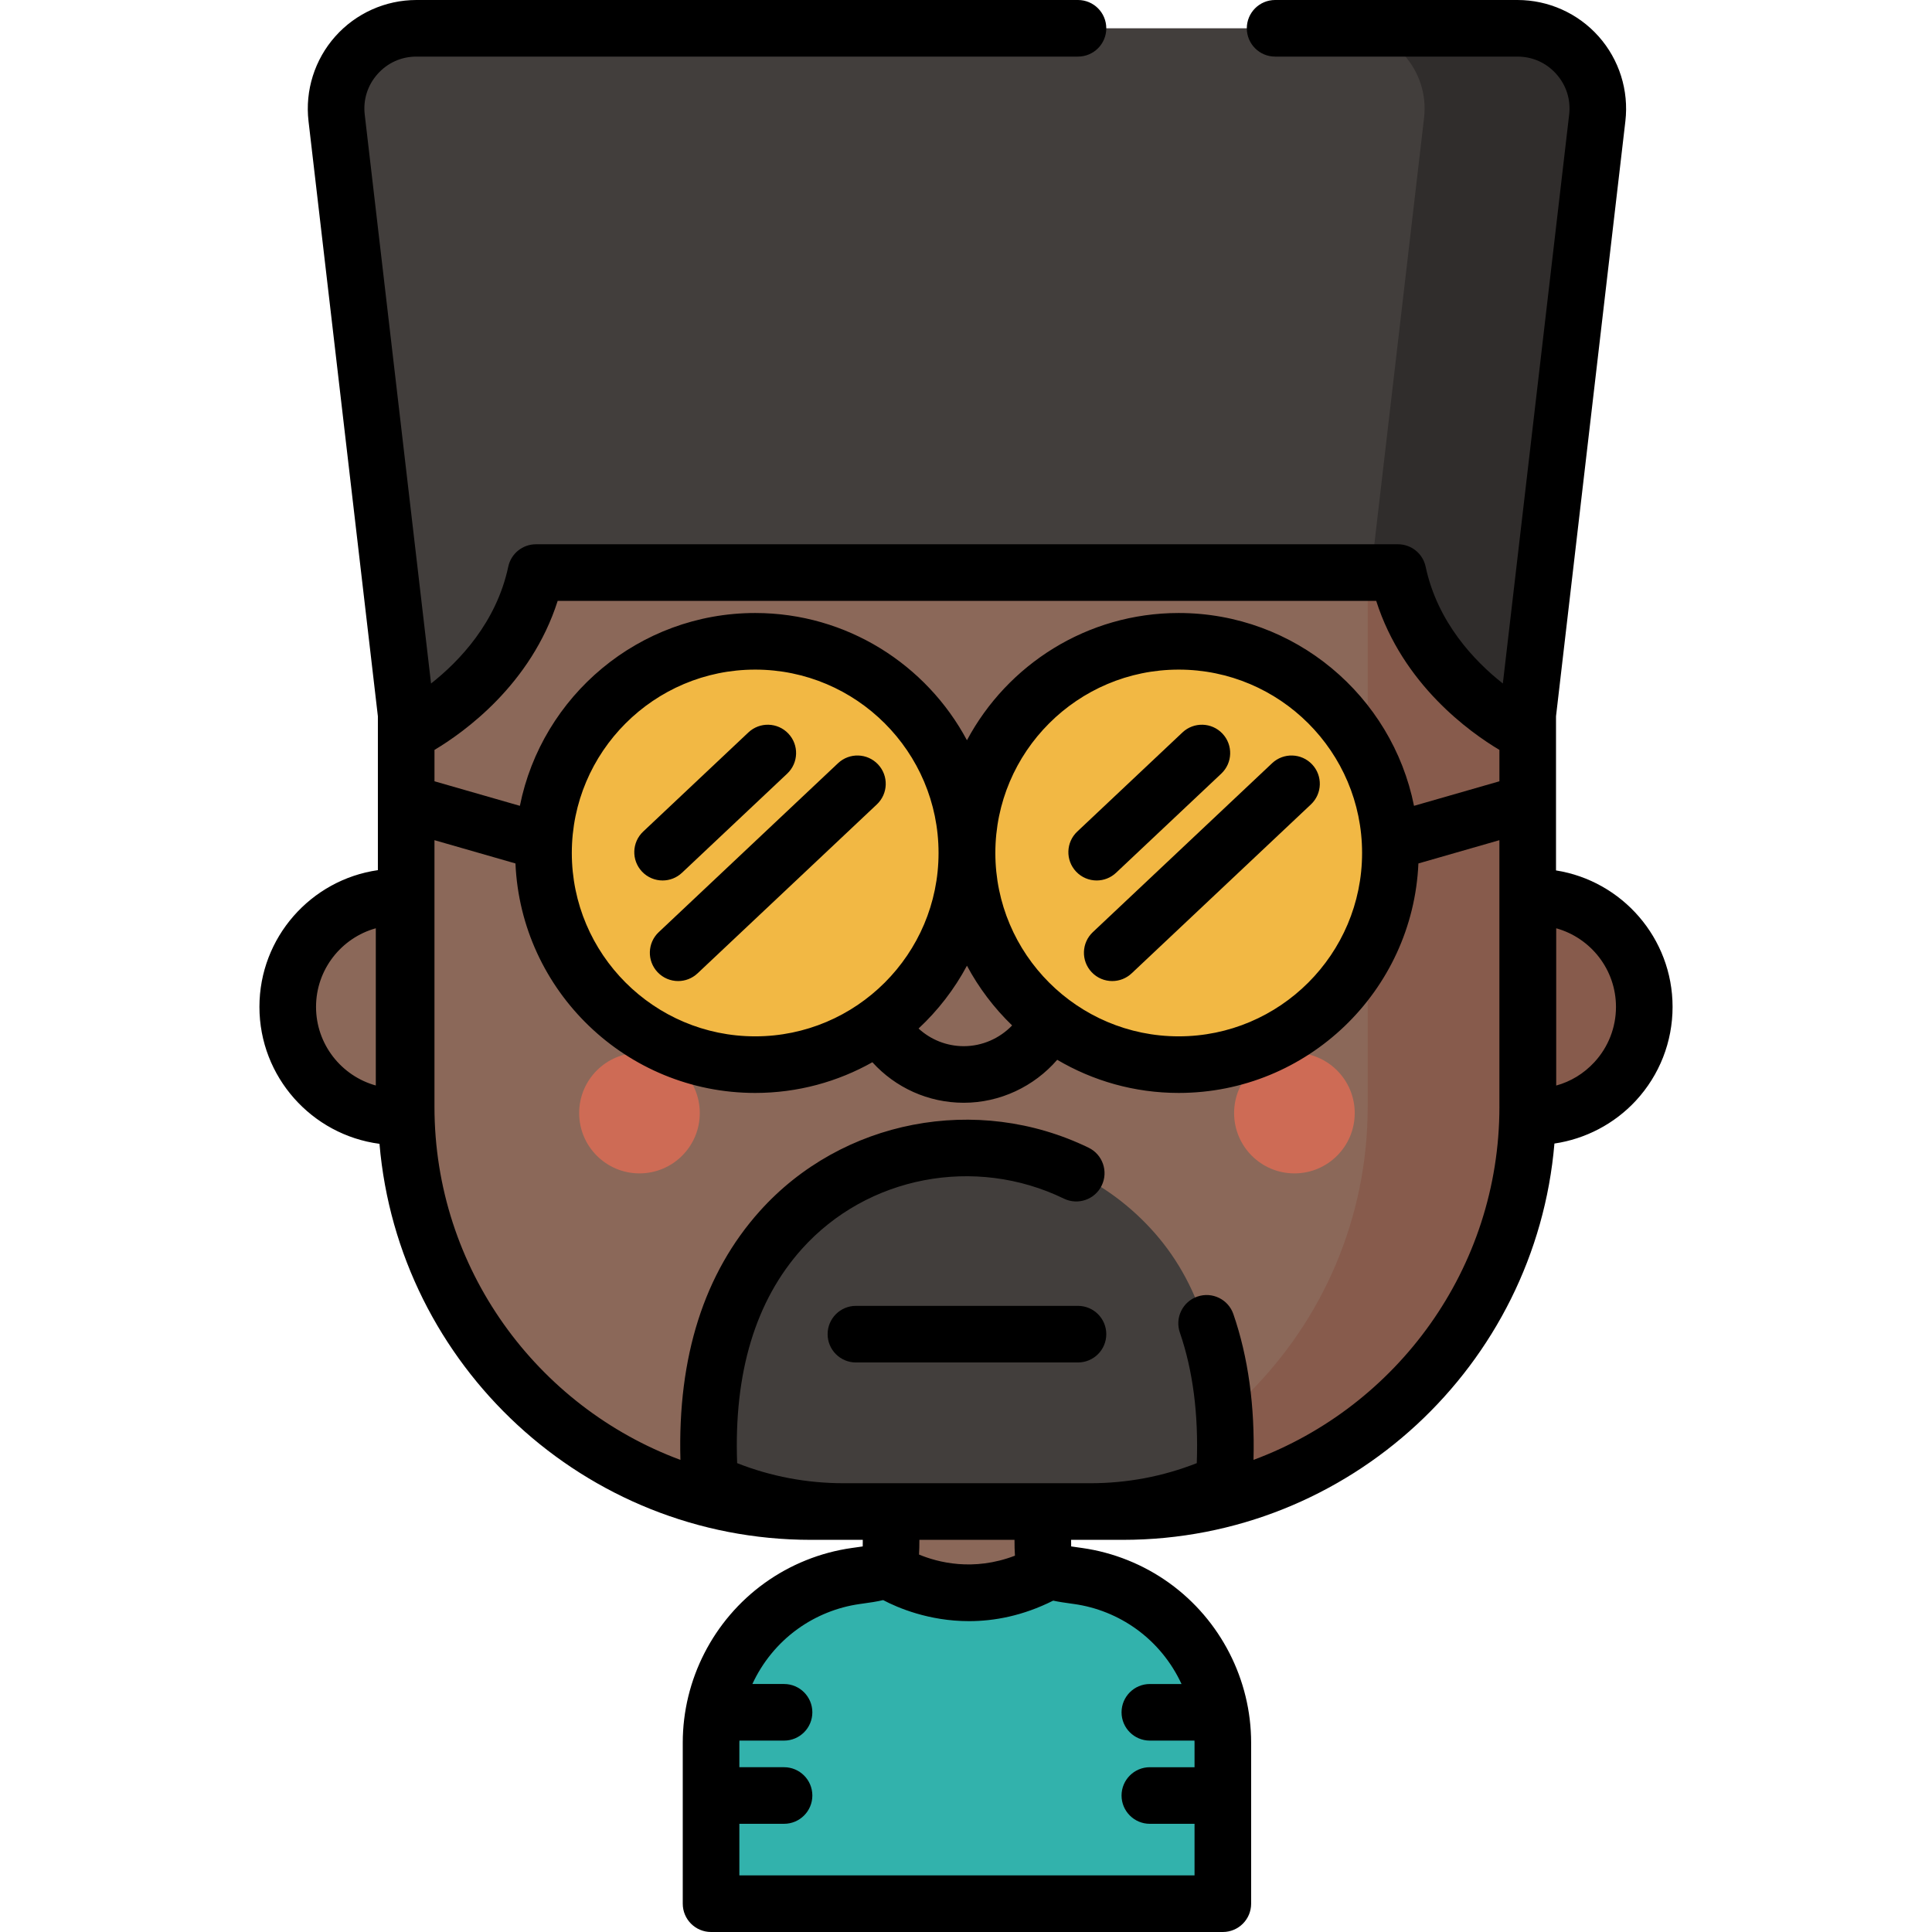
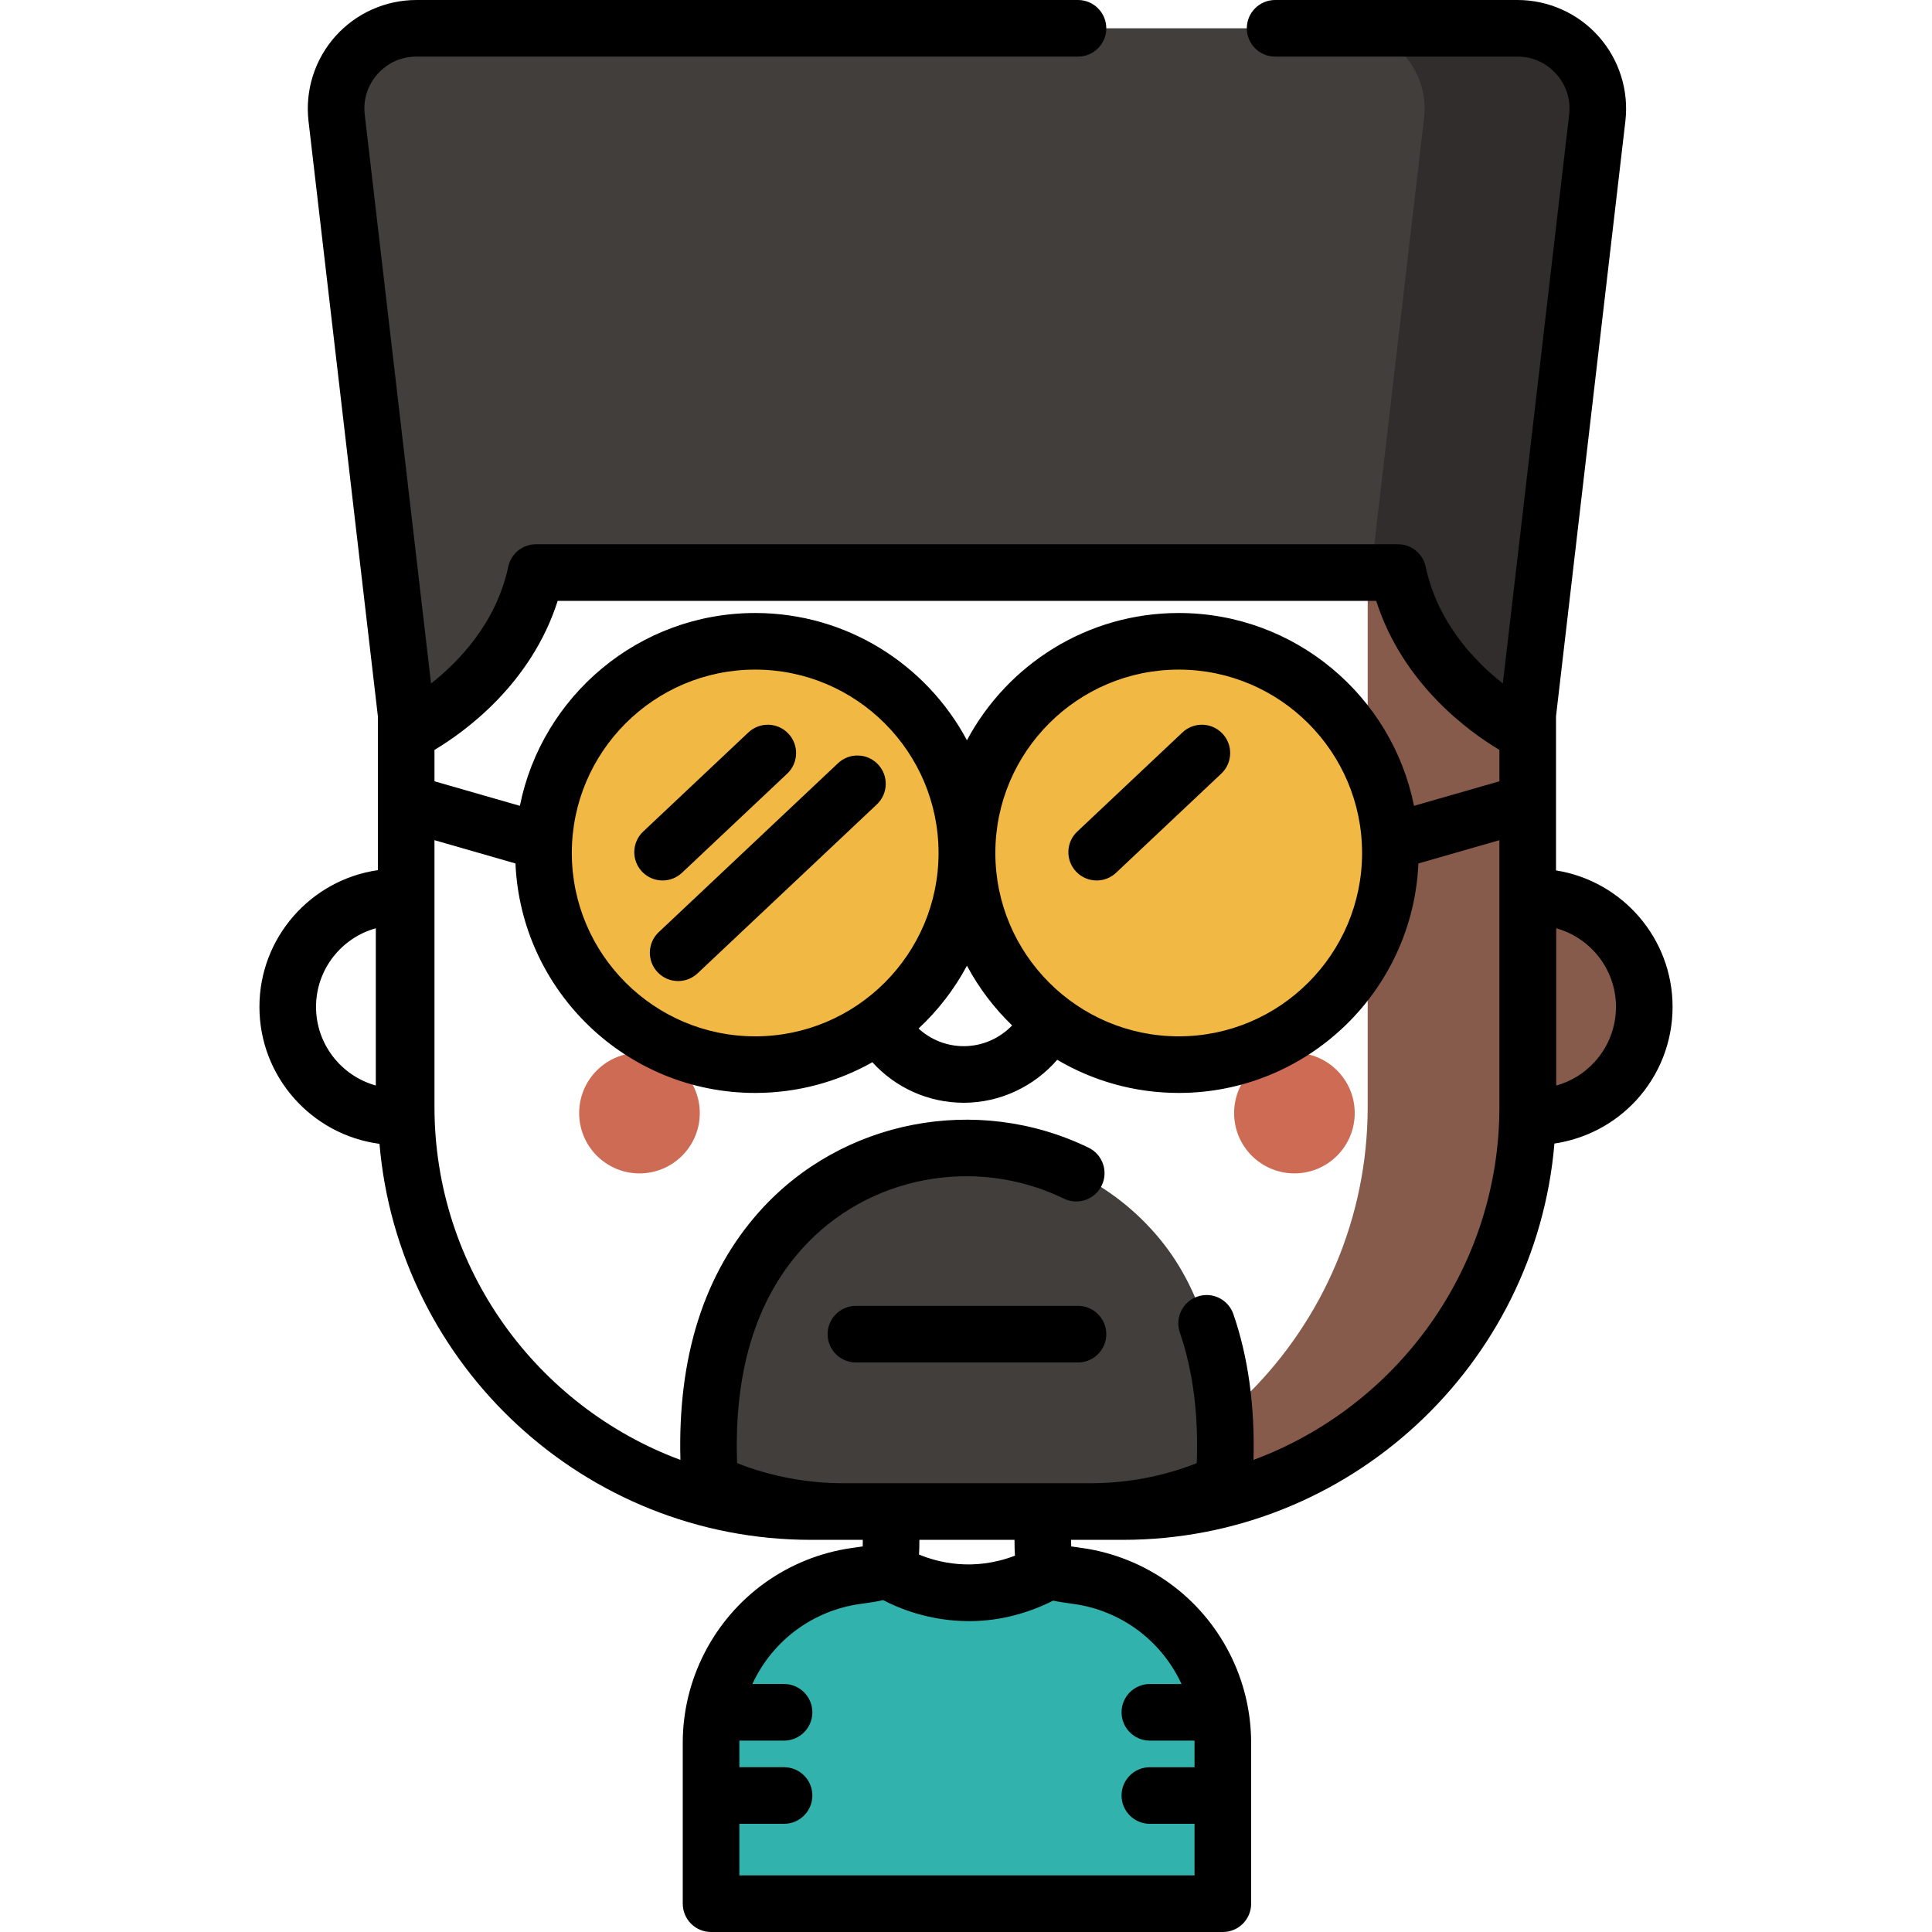
<svg xmlns="http://www.w3.org/2000/svg" version="1.1" id="Capa_1" x="0px" y="0px" viewBox="0 0 511.999 511.999" style="enable-background:new 0 0 511.999 511.999;" xml:space="preserve">
-   <path style="fill:#8B6859;" d="M107.643,122.7V237.72h-2.276c-16.079,0-29.115,13.035-29.115,29.115l0,0  c0,16.079,13.035,29.115,29.115,29.115h2.31c1.425,58.025,48.909,104.626,107.277,104.626h21.193c0,3.649,0,6.373,0,6.381  c0,9.679-0.123,9.398-9.366,10.7c-7.128,1.003-13.966,3.761-19.803,7.972c-11.552,8.333-18.541,21.964-18.541,36.21V504.5h135.628  v-42.662c0-14.245-6.989-27.877-18.541-36.21c-5.837-4.21-12.675-6.968-19.803-7.972c-9.243-1.301-9.366-1.02-9.366-10.7  c0-0.009,0-2.733,0-6.381h21.193c59.267,0,107.311-48.045,107.311-107.311V122.7H107.643z" />
  <path style="fill:#875B4C;" d="M406.635,237.72h-1.773V122.7h-42.41v170.595c0,59.255-48.021,107.274-107.274,107.274h42.411  c58.353,0,105.832-46.593,107.241-104.621h1.806c8.449,0,16.057-3.599,21.375-9.347c4.804-5.192,7.74-12.137,7.74-19.768l0,0  C435.75,250.756,422.715,237.72,406.635,237.72z" />
  <g>
    <circle style="fill:#CE6B55;" cx="169.467" cy="294.977" r="15.983" />
    <circle style="fill:#CE6B55;" cx="343.034" cy="294.977" r="15.983" />
  </g>
  <path style="fill:#423E3C;" d="M89.211,31.255l18.97,162.756c0,0,27.67-13.237,33.847-42.274h228.444  c6.177,29.038,33.847,42.274,33.847,42.274l18.97-162.756c1.474-12.65-8.413-23.756-21.148-23.756H110.358  C97.623,7.499,87.737,18.606,89.211,31.255z" />
  <path style="fill:#302D2C;" d="M423.29,31.259l-18.964,162.758c0,0-27.674-13.246-33.848-42.276h-7.14L377.389,31.26  c1.477-12.656-8.415-23.755-21.152-23.755h45.9C414.875,7.504,424.766,18.603,423.29,31.259z" />
  <path style="fill:#423E3C;" d="M324.409,392.601l0.335,4.494c-11.725,3.691-23.158,3.475-35.831,3.475h-65.326  c-12.672,0-25.033,1.516-35.826-3.472l0.339-4.497c-0.339-33.817,6.741-53.147,18.821-66.621  c25.98-28.988,71.784-28.971,98.114-0.309C317.401,339.137,324.745,358.534,324.409,392.601z" />
  <g>
    <circle style="fill:#F2B844;" cx="200.987" cy="226.045" r="55.238" />
    <circle style="fill:#F2B844;" cx="311.514" cy="226.045" r="55.238" />
  </g>
  <path style="fill:#32B2AC;" d="M324.061,461.839v42.661h-135.62v-42.661c0-14.249,6.983-27.879,18.534-36.208  c3.73-2.69,7.868-4.786,12.231-6.209c2.464-0.805,5.005-1.399,7.577-1.768c3.769-0.532,6.022-0.79,7.366-1.58l1.729,0.383  l4.356,2.464c9.846,5.584,21.881,5.623,31.767,0.109l4.622-2.573l1.729-0.383c1.345,0.79,3.597,1.048,7.366,1.58  c2.573,0.367,5.115,0.962,7.578,1.768c4.363,1.423,8.501,3.519,12.231,6.209C317.078,433.96,324.061,447.591,324.061,461.839z" />
  <path d="M175.594,233.334c-1.995,0-3.984-0.79-5.46-2.357c-2.841-3.015-2.7-7.762,0.315-10.602l27.881-26.273  c3.015-2.841,7.761-2.7,10.602,0.315c2.841,3.015,2.7,7.762-0.315,10.601l-27.881,26.273  C179.287,232.658,177.439,233.334,175.594,233.334z" />
  <path d="M179.718,259.988c-1.995,0-3.984-0.79-5.46-2.357c-2.841-3.015-2.7-7.762,0.315-10.602l47.513-44.771  c3.015-2.841,7.762-2.7,10.602,0.315c2.841,3.015,2.7,7.762-0.315,10.602l-47.513,44.771  C183.412,259.311,181.563,259.988,179.718,259.988z" />
  <path d="M290.629,233.334c-1.994,0-3.983-0.79-5.459-2.357c-2.841-3.015-2.7-7.762,0.314-10.602l27.88-26.273  c3.013-2.839,7.761-2.7,10.602,0.315c2.841,3.015,2.7,7.762-0.314,10.601l-27.88,26.273  C294.323,232.658,292.475,233.334,290.629,233.334z" />
-   <path d="M294.753,259.988c-1.994,0-3.983-0.79-5.459-2.357c-2.841-3.015-2.7-7.762,0.314-10.602l47.513-44.771  c3.014-2.839,7.76-2.701,10.602,0.315c2.841,3.015,2.7,7.762-0.314,10.602l-47.513,44.771  C298.448,259.311,296.599,259.988,294.753,259.988z" />
  <path d="M285.676,346.067h-58.85c-4.142,0-7.499,3.358-7.499,7.499c0,4.142,3.358,7.5,7.499,7.5h58.85c4.142,0,7.5-3.358,7.5-7.5  C293.177,349.425,289.819,346.067,285.676,346.067z" />
  <path d="M412.359,230.671v-17.764c0.001-0.051,0-0.103,0-0.154V189.82L430.74,32.125c0.951-8.154-1.635-16.346-7.091-22.477  C418.19,3.516,410.352,0,402.144,0h-64.226c-4.142,0-7.5,3.358-7.5,7.499s3.357,7.499,7.5,7.499h64.226  c3.989,0,7.648,1.642,10.3,4.622c2.652,2.98,3.859,6.803,3.397,10.767L398.27,181.135c-7.506-5.917-17.316-16.168-20.462-30.959  c-0.736-3.463-3.795-5.939-7.335-5.939H142.029c-3.541,0-6.599,2.476-7.335,5.939c-3.147,14.794-12.958,25.046-20.462,30.96  L96.661,30.388c-0.462-3.963,0.744-7.787,3.397-10.767c2.653-2.98,6.311-4.622,10.301-4.622h175.318c4.142,0,7.5-3.358,7.5-7.499  S289.819,0,285.676,0H110.358c-8.209,0-16.046,3.516-21.505,9.647c-5.458,6.131-8.043,14.324-7.092,22.476l18.381,157.7v23.031  c0,0.004,0,0.008,0,0.012v17.732c-17.723,2.544-31.39,17.821-31.39,36.236c0,18.562,13.888,33.931,31.816,36.29  c5.002,58.704,54.374,104.951,114.351,104.951h13.727c-0.002,0.586-0.006,1.186-0.017,1.742c-0.66,0.1-1.389,0.202-2.082,0.299  l-0.811,0.114c-8.315,1.17-16.317,4.392-23.145,9.315c-13.559,9.78-21.654,25.59-21.654,42.293V504.5  c0,4.142,3.358,7.499,7.499,7.499h135.628c4.142,0,7.499-3.358,7.499-7.499v-42.662c0-16.703-8.095-32.513-21.654-42.293  c-6.826-4.923-14.829-8.144-23.145-9.315l-0.811-0.114c-0.692-0.097-1.422-0.199-2.082-0.299c-0.011-0.555-0.015-1.155-0.017-1.742  h13.727c60.002,0,109.391-46.283,114.358-105.024c8.215-1.212,15.876-5.198,21.575-11.356l0,0  c6.277-6.784,9.734-15.613,9.734-24.861C443.25,248.593,429.839,233.427,412.359,230.671z M99.593,287.666  c-9.124-2.532-15.84-10.912-15.84-20.832c0-9.919,6.716-18.299,15.84-20.832V287.666z M283.878,424.971l0.797,0.112  c5.912,0.832,11.605,3.124,16.46,6.628c5.246,3.783,9.332,8.839,11.982,14.568h-8.396c-4.142,0-7.499,3.358-7.499,7.499  c0,4.141,3.357,7.5,7.499,7.5h11.827c0.003,0.187,0.017,0.372,0.017,0.559v6.492h-11.844c-4.142,0-7.499,3.358-7.499,7.499  s3.357,7.499,7.499,7.499h11.844v13.67H195.938v-13.67h11.844c4.142,0,7.499-3.358,7.499-7.499s-3.358-7.499-7.499-7.499h-11.844  v-6.492c0-0.187,0.014-0.372,0.017-0.559h11.827c4.142,0,7.499-3.358,7.499-7.5c0-4.141-3.358-7.499-7.499-7.499h-8.396  c2.65-5.729,6.735-10.785,11.981-14.568c4.858-3.503,10.55-5.795,16.46-6.628l0.797-0.112c1.963-0.274,3.768-0.528,5.415-0.931  c3.826,2.017,12.093,5.58,22.762,5.58c6.666,0,14.268-1.4,22.299-5.434C280.574,424.507,282.164,424.731,283.878,424.971z   M243.549,411.969c0.076-1.21,0.094-2.501,0.097-3.894h25.209c0.003,1.509,0.023,2.9,0.117,4.196  C257.885,416.523,248.444,414.011,243.549,411.969z M397.359,293.299c0,42.855-27.16,79.483-65.169,93.584  c0.382-14.261-1.405-27.231-5.334-38.631c-1.349-3.915-5.616-5.998-9.534-4.647c-3.916,1.349-5.997,5.618-4.648,9.534  c3.454,10.023,4.958,21.648,4.482,34.608c-8.975,3.534-18.455,5.322-28.242,5.322h-12.551c-0.003,0-0.006,0-0.01,0h-40.207  c-0.003,0-0.006,0-0.01,0h-12.549c-9.789,0-19.267-1.788-28.235-5.322c-0.896-23.975,4.866-43.055,17.155-56.763  c17.299-19.3,45.849-24.785,69.433-13.337c3.73,1.811,8.214,0.254,10.022-3.472c1.809-3.726,0.255-8.214-3.471-10.022  c-29.575-14.357-65.412-7.438-87.154,16.82c-14.724,16.423-21.776,38.58-21.015,65.914c-38.016-14.098-65.182-50.729-65.182-93.589  v-70.642l21.464,6.168c1.46,33.781,29.39,60.817,63.524,60.817c11.278,0,21.871-2.964,31.065-8.135  c6.089,6.716,14.799,10.738,24.217,10.738c9.598,0,18.625-4.3,24.765-11.388c9.451,5.573,20.452,8.784,32.195,8.784  c34.134,0,62.063-27.035,63.524-60.816l21.464-6.168v70.643H397.359z M268.22,271.752c-3.302,3.435-7.92,5.494-12.807,5.494  c-4.544,0-8.782-1.73-11.987-4.676c5.14-4.787,9.489-10.406,12.825-16.649C259.4,261.811,263.454,267.146,268.22,271.752z   M263.777,226.047c0-26.795,21.799-48.594,48.594-48.594s48.594,21.799,48.594,48.594s-21.799,48.595-48.594,48.595  S263.777,252.842,263.777,226.047z M200.13,274.642c-26.795,0-48.594-21.799-48.594-48.595c0-26.795,21.799-48.594,48.594-48.594  s48.595,21.799,48.595,48.594C248.725,252.842,226.926,274.642,200.13,274.642z M397.359,207.05l-22.632,6.504  c-5.821-29.104-31.564-51.102-62.356-51.102c-24.274,0-45.407,13.676-56.121,33.722c-10.714-20.047-31.847-33.722-56.121-33.722  c-30.79,0-56.534,21.997-62.355,51.101l-22.632-6.504v-8.317c7.796-4.649,25.58-17.314,32.649-39.496H364.71  c7.069,22.182,24.853,34.848,32.649,39.496V207.05z M422.505,281.509L422.505,281.509c-2.792,3.017-6.262,5.121-10.095,6.171  v-41.677c9.123,2.533,15.84,10.913,15.84,20.832C428.25,272.294,426.21,277.506,422.505,281.509z" />
  <g>
</g>
  <g>
</g>
  <g>
</g>
  <g>
</g>
  <g>
</g>
  <g>
</g>
  <g>
</g>
  <g>
</g>
  <g>
</g>
  <g>
</g>
  <g>
</g>
  <g>
</g>
  <g>
</g>
  <g>
</g>
  <g>
</g>
</svg>